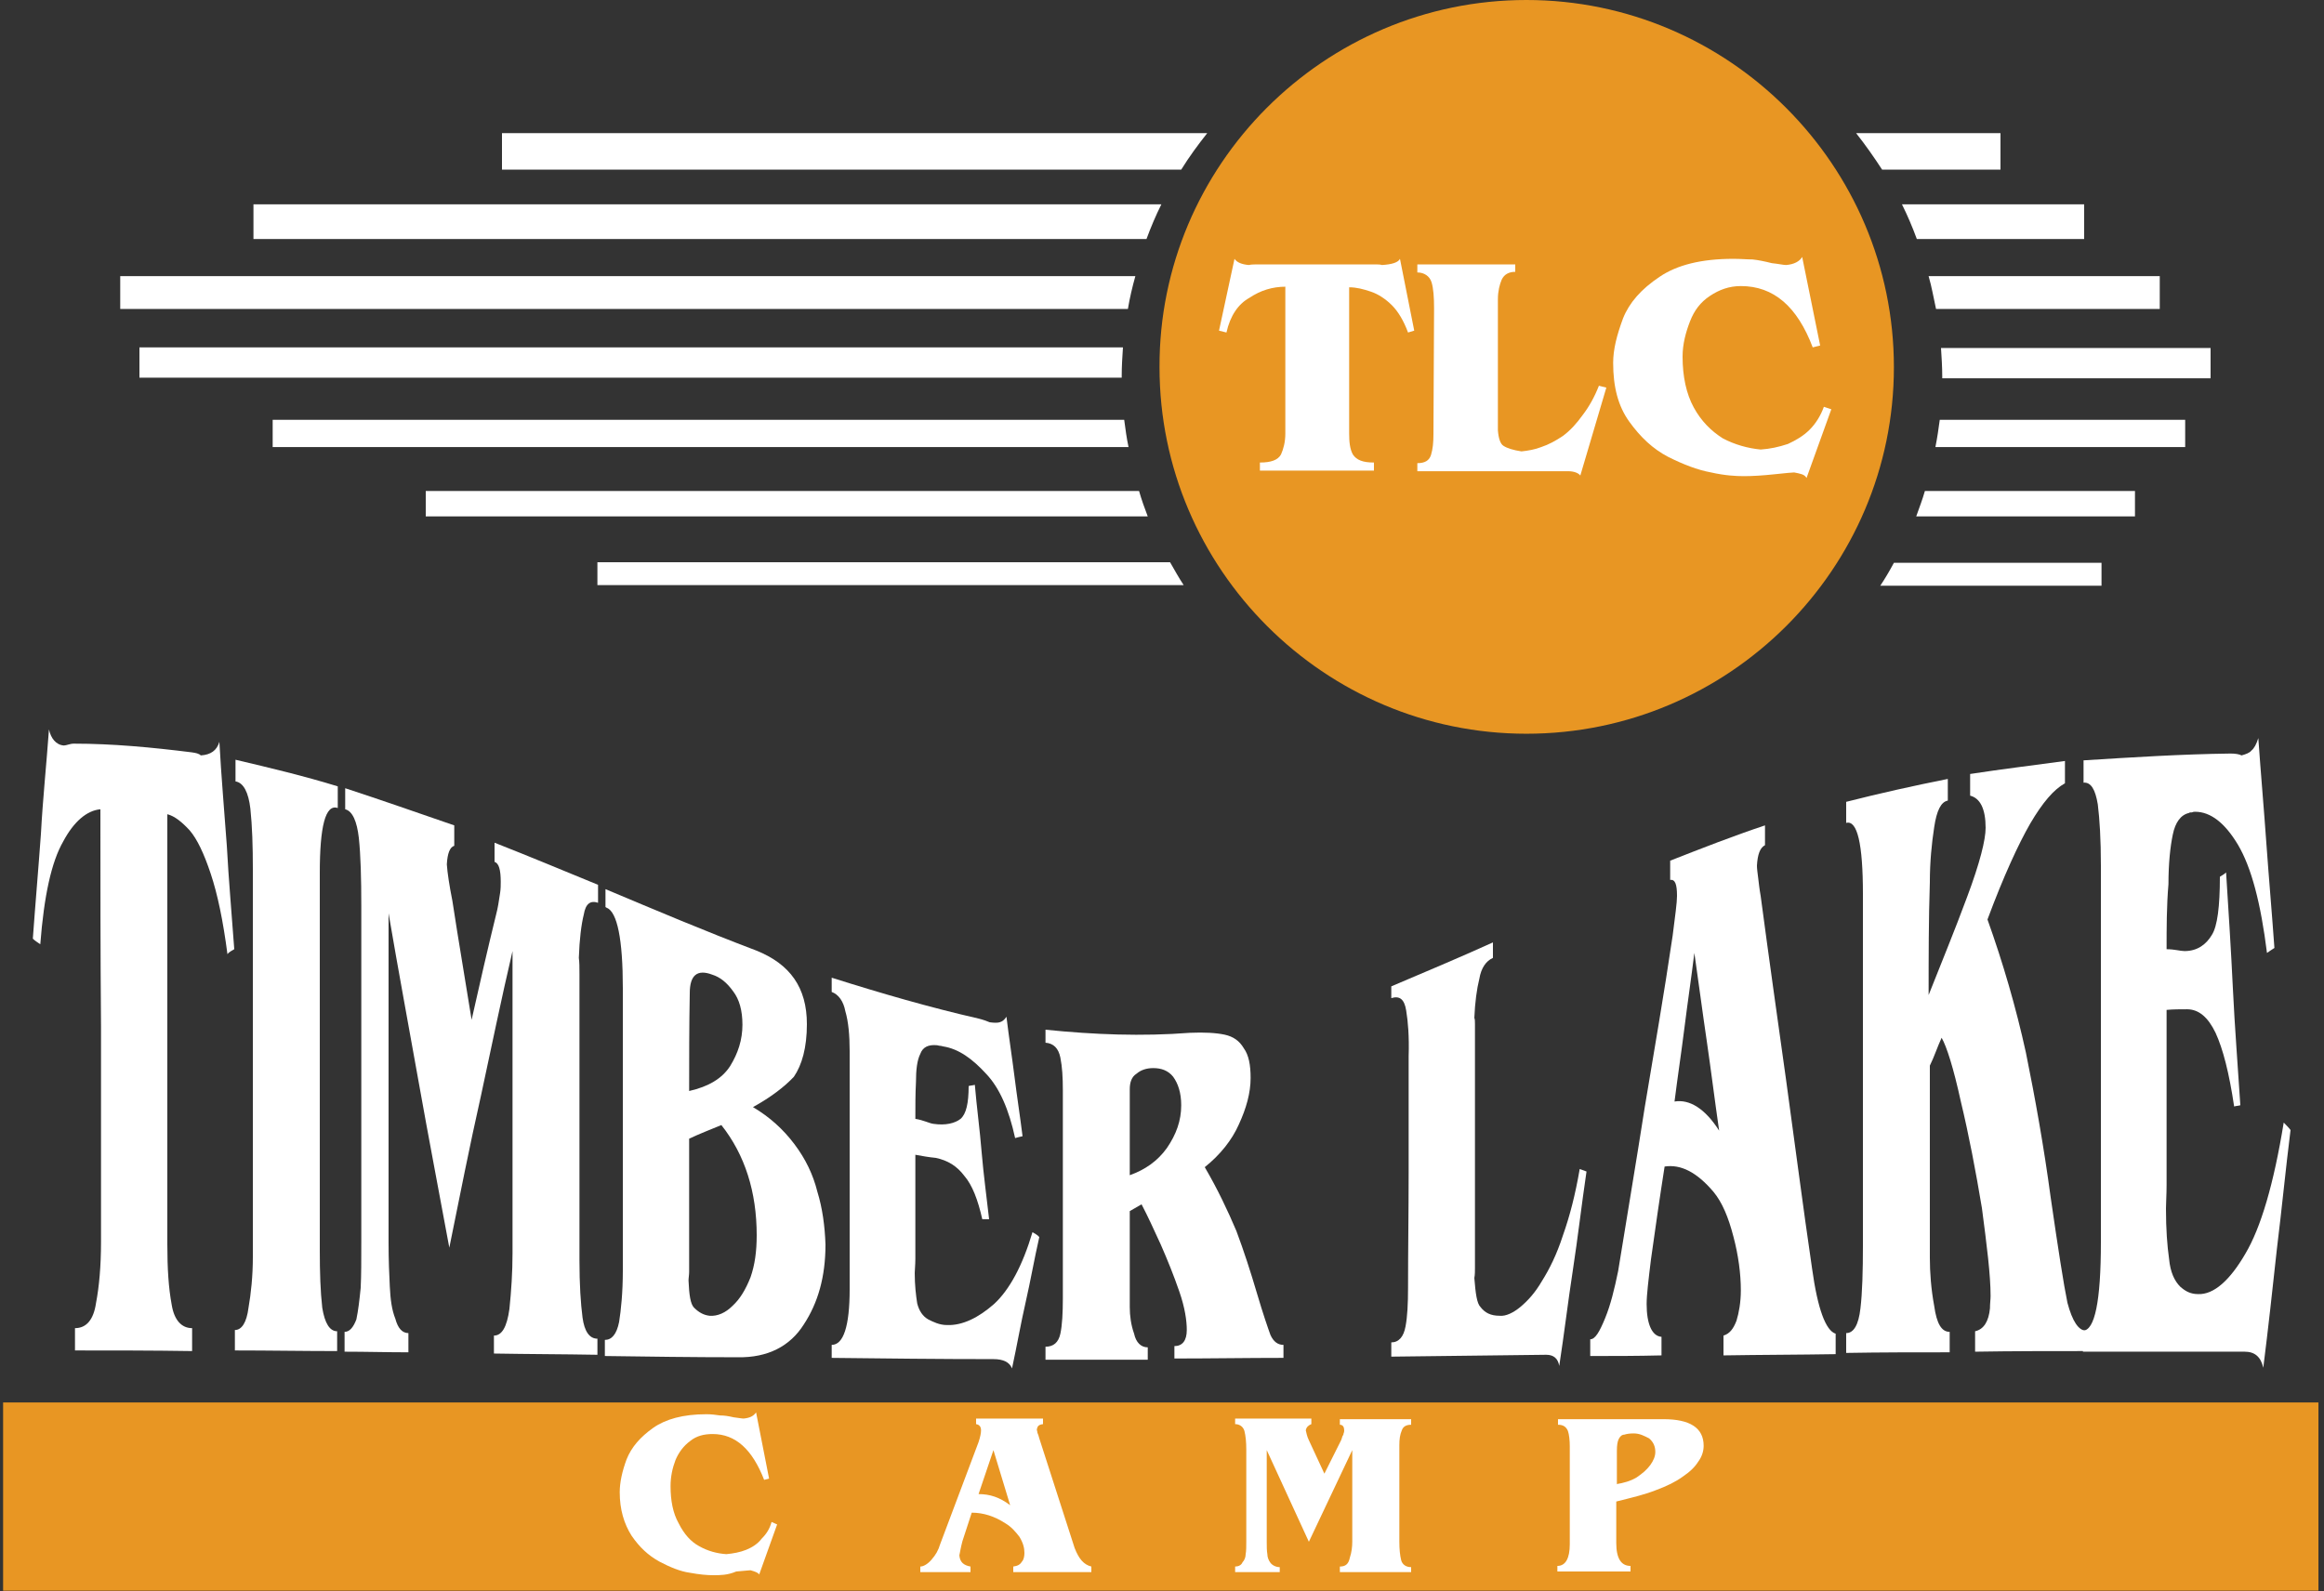
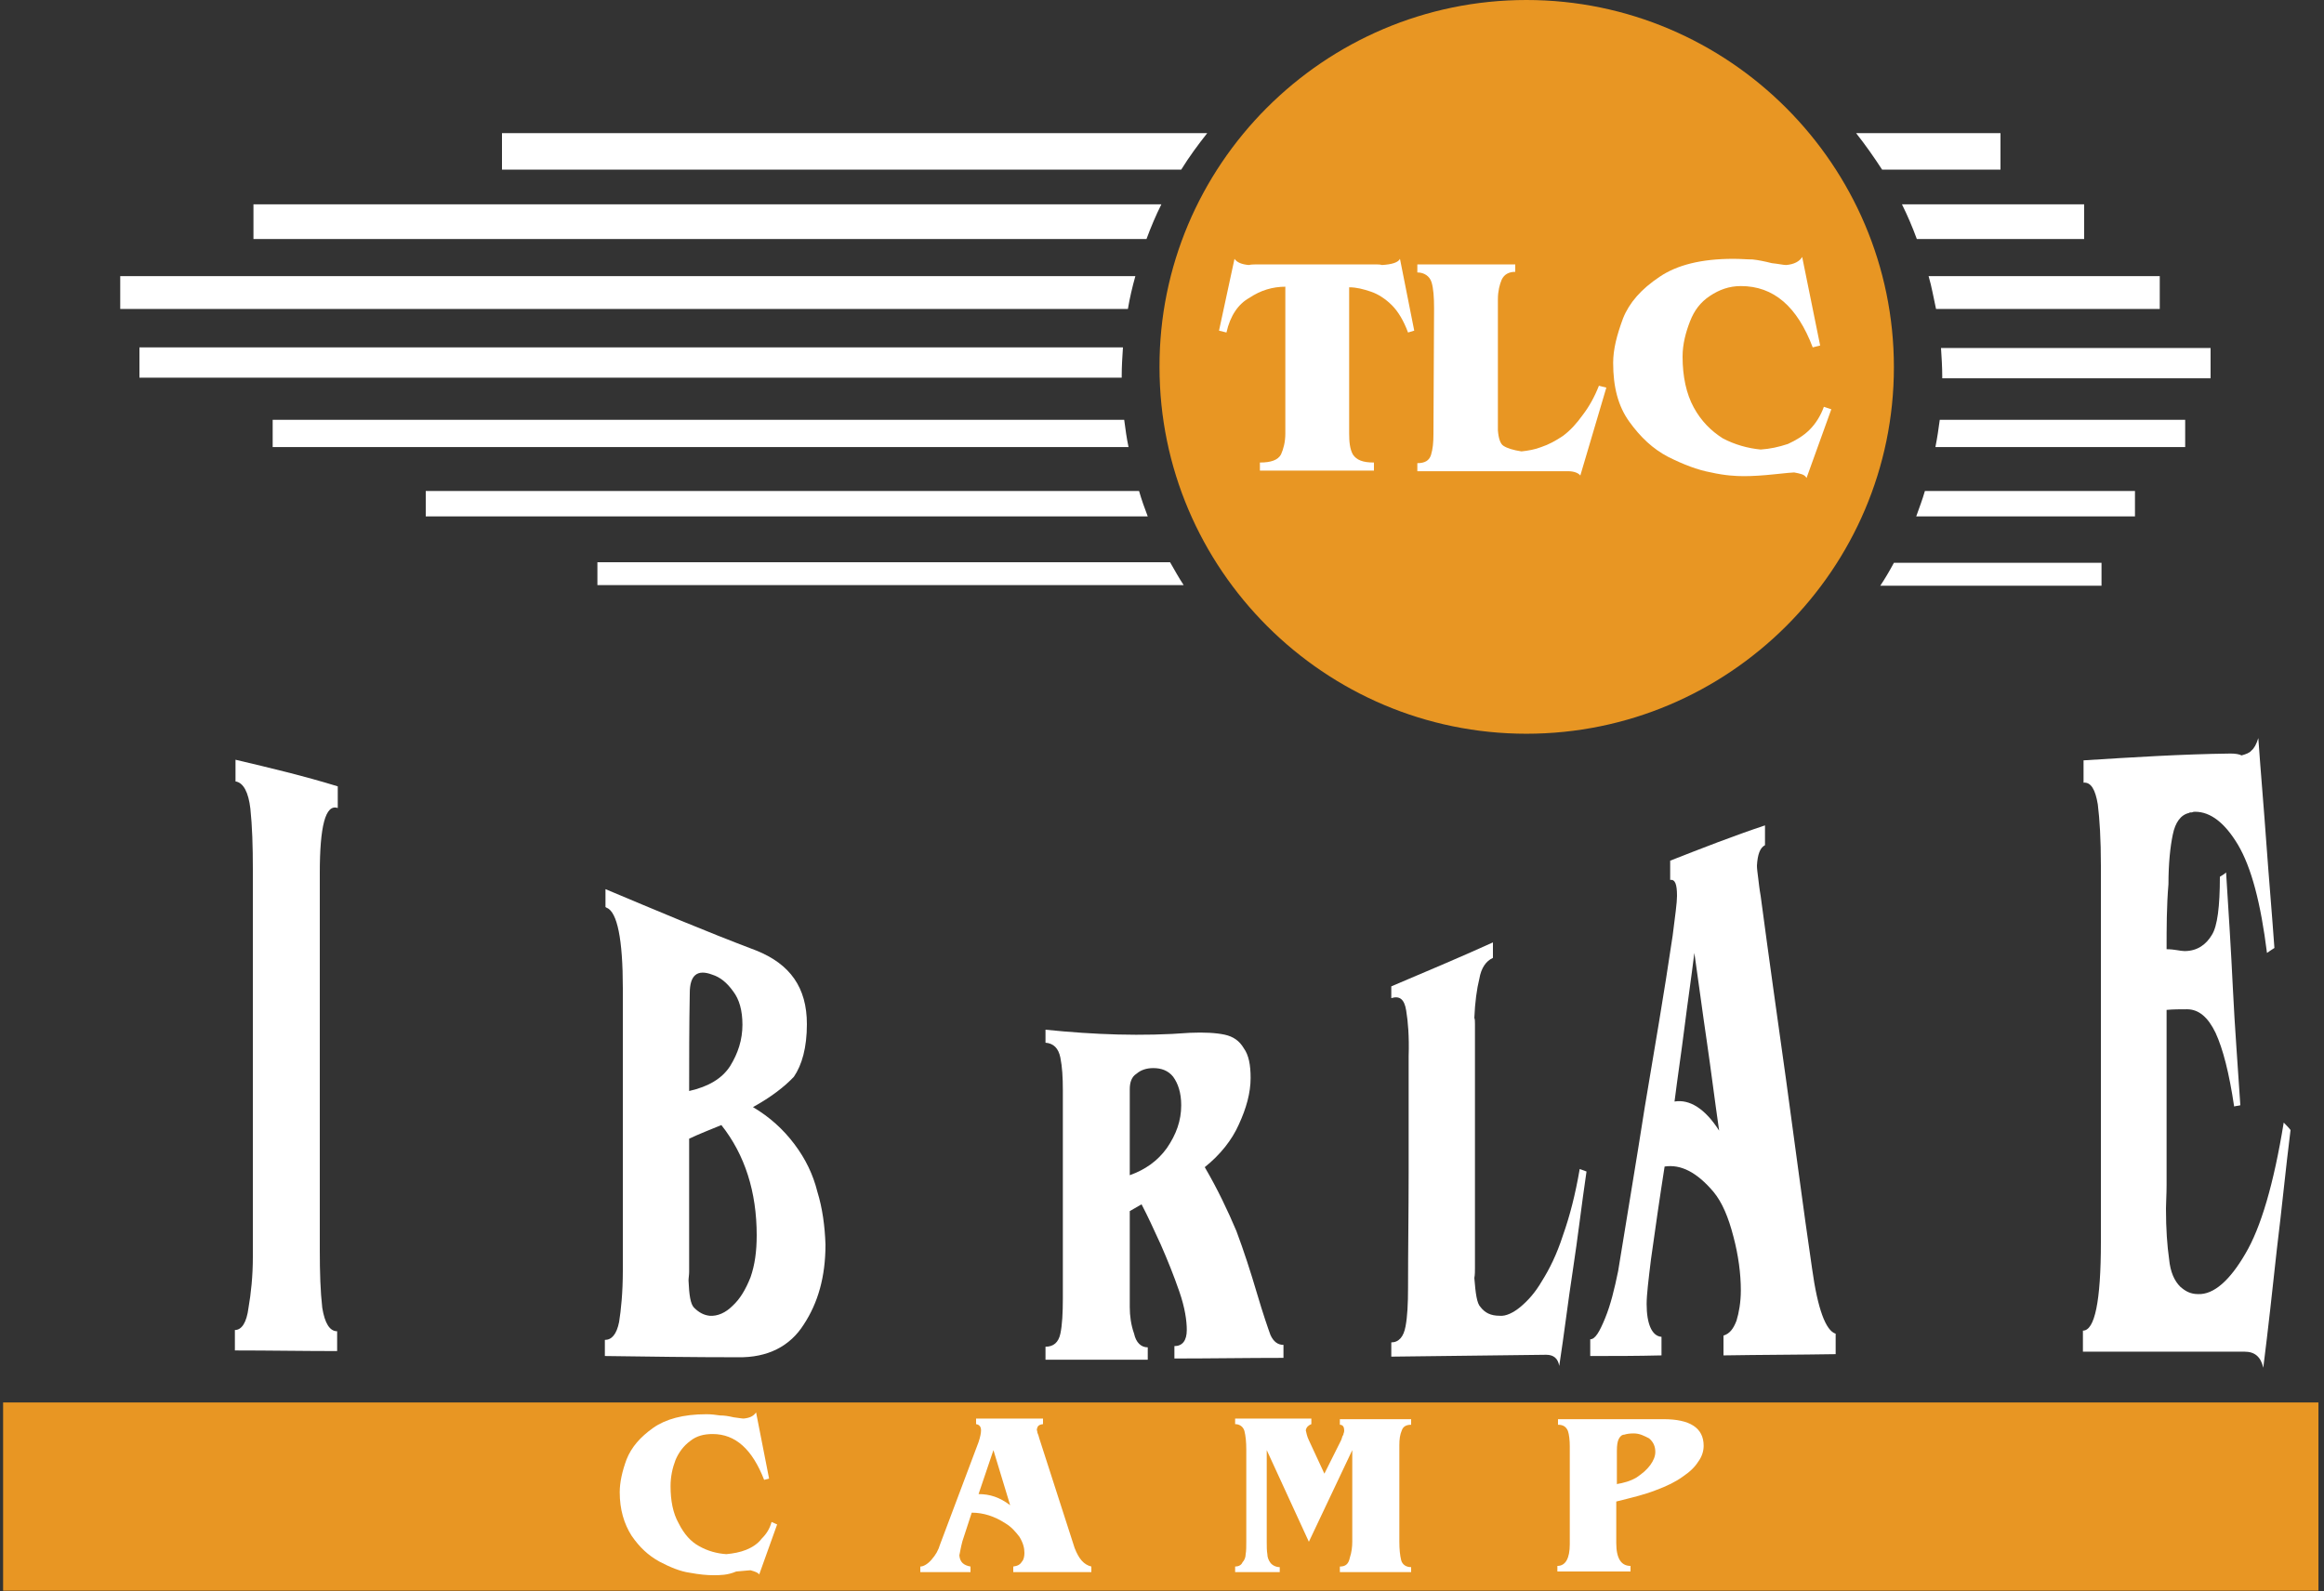
<svg xmlns="http://www.w3.org/2000/svg" xmlns:ns1="http://www.bohemiancoding.com/sketch/ns" width="146px" height="100px" viewBox="0 0 146 100" version="1.1">
  <rect x="0" y="0" width="146" height="100" fill="#333333" stroke="none" />
  <title>Logo1</title>
  <desc>Created with Sketch.</desc>
  <defs />
  <g id="Page-1" stroke="none" stroke-width="1" fill="none" fill-rule="evenodd" ns1:type="MSPage">
    <g id="Logo1" ns1:type="MSLayerGroup">
      <g id="Group" ns1:type="MSShapeGroup">
        <g transform="translate(7.397, 8.171)" id="Shape" fill="#FFFFFF">
          <path d="M114.62,15.603 L131.478,15.603 L131.478,13.696 L114.542,13.696 C114.581,14.28 114.62,14.903 114.62,15.486 C114.62,15.486 114.62,15.525 114.62,15.603 L114.62,15.603 Z" />
          <path d="M63.15,13.658 L1.363,13.658 L1.363,15.564 L63.072,15.564 L63.072,15.447 C63.072,14.864 63.111,14.241 63.15,13.658 L63.15,13.658 Z" />
          <path d="M9.733,18.21 L9.733,19.922 L63.5,19.922 C63.383,19.377 63.306,18.794 63.228,18.21 L9.733,18.21 L9.733,18.21 Z" />
          <path d="M129.882,19.922 L129.882,18.21 L114.464,18.21 C114.386,18.794 114.308,19.339 114.191,19.922 L129.882,19.922 L129.882,19.922 Z" />
          <path d="M19.35,22.685 L19.35,24.28 L64.707,24.28 C64.513,23.774 64.318,23.23 64.162,22.685 L19.35,22.685 L19.35,22.685 Z" />
          <path d="M126.728,24.28 L126.728,22.685 L113.53,22.685 C113.374,23.23 113.179,23.735 112.985,24.28 L126.728,24.28 L126.728,24.28 Z" />
          <path d="M124.626,28.638 L124.626,27.198 L111.583,27.198 C111.31,27.704 111.038,28.171 110.726,28.638 L124.626,28.638 L124.626,28.638 Z" />
          <path d="M30.134,27.16 L30.134,28.599 L66.965,28.599 C66.654,28.132 66.381,27.626 66.109,27.16 L30.134,27.16 L30.134,27.16 Z" />
          <path d="M0.156,9.183 L0.156,11.245 L63.461,11.245 C63.578,10.545 63.734,9.883 63.929,9.183 L0.156,9.183 L0.156,9.183 Z" />
          <path d="M128.285,11.245 L128.285,9.183 L113.763,9.183 C113.958,9.844 114.075,10.545 114.23,11.245 L128.285,11.245 L128.285,11.245 Z" />
          <path d="M8.526,4.669 L8.526,6.848 L64.629,6.848 C64.902,6.109 65.213,5.37 65.564,4.669 L8.526,4.669 L8.526,4.669 Z" />
          <path d="M123.535,6.848 L123.535,4.669 L112.089,4.669 C112.439,5.37 112.751,6.109 113.023,6.848 L123.535,6.848 L123.535,6.848 Z" />
          <path d="M118.279,2.49 L118.279,0.195 L109.208,0.195 C109.792,0.934 110.337,1.712 110.843,2.49 L118.279,2.49 L118.279,2.49 Z" />
          <path d="M24.139,0.195 L24.139,2.49 L66.81,2.49 C67.316,1.673 67.861,0.934 68.445,0.195 L24.139,0.195 L24.139,0.195 Z" />
        </g>
        <path d="M95.893,0 C108.624,0 118.98,10.389 118.98,23.074 C118.98,35.759 108.624,46.109 95.893,46.109 C83.201,46.109 72.844,35.759 72.844,23.074 C72.805,10.389 83.162,0 95.893,0 L95.893,0 L95.893,0 L95.893,0 Z" id="Shape" fill="#E89623" />
        <path d="M0.195,88.132 L145.65,88.132 L145.65,99.961 L0.195,99.961 L0.195,88.132 L0.195,88.132 Z" id="Shape" fill="#E89623" />
        <path d="M44.812,98.988 C44.423,98.988 43.956,98.949 43.333,98.833 C42.749,98.755 42.087,98.482 41.425,98.132 C40.724,97.743 40.179,97.237 39.673,96.498 C39.206,95.759 38.933,94.864 38.933,93.774 C38.933,93.152 39.089,92.451 39.362,91.712 C39.673,90.934 40.218,90.311 41.036,89.728 C41.814,89.183 42.905,88.872 44.384,88.872 C44.695,88.872 44.968,88.911 45.241,88.949 C45.513,88.949 45.747,88.988 46.097,89.066 C46.409,89.105 46.603,89.144 46.72,89.144 C47.109,89.105 47.343,88.988 47.499,88.755 L47.499,88.755 L48.316,92.918 L48.005,92.996 L48.005,92.996 C47.265,91.089 46.214,90.117 44.773,90.117 C44.228,90.117 43.761,90.233 43.372,90.545 C42.943,90.856 42.632,91.284 42.437,91.751 C42.243,92.257 42.126,92.802 42.126,93.385 C42.126,94.319 42.282,95.097 42.632,95.72 C42.982,96.42 43.411,96.887 43.917,97.16 C44.462,97.471 45.046,97.626 45.63,97.665 C46.058,97.626 46.486,97.549 46.876,97.393 C47.265,97.237 47.615,97.004 47.849,96.693 C48.161,96.381 48.355,96.07 48.472,95.642 L48.472,95.642 L48.822,95.798 L47.693,98.949 L47.693,98.949 C47.654,98.833 47.421,98.755 47.148,98.677 C47.07,98.677 46.759,98.716 46.253,98.755 C45.708,98.988 45.241,98.988 44.812,98.988 L44.812,98.988 L44.812,98.988 L44.812,98.988 Z" id="Shape" fill="#FFFFFF" />
        <path d="M61.476,93.891 C62.177,93.891 62.799,94.086 63.461,94.591 L63.461,94.591 L62.41,91.128 L61.476,93.891 L61.476,93.891 L61.476,93.891 L61.476,93.891 L61.476,93.891 Z M61.047,95.058 L60.463,96.848 L60.463,96.848 C60.347,97.276 60.308,97.588 60.269,97.743 C60.308,98.171 60.541,98.366 60.97,98.444 L60.97,98.444 L60.97,98.794 L57.816,98.794 L57.816,98.444 L57.816,98.444 C58.011,98.444 58.283,98.288 58.517,98.016 C58.789,97.704 58.945,97.432 59.062,97.043 L59.062,97.043 L61.476,90.623 L61.476,90.623 C61.593,90.272 61.631,90.039 61.631,89.883 C61.631,89.689 61.554,89.533 61.32,89.494 L61.32,89.494 L61.32,89.144 L65.525,89.144 L65.525,89.494 L65.525,89.494 C65.252,89.533 65.174,89.611 65.135,89.844 C65.135,89.883 65.174,89.961 65.174,90.039 C65.213,90.117 65.252,90.233 65.291,90.389 L65.291,90.389 L67.51,97.276 L67.51,97.276 C67.783,97.977 68.094,98.327 68.562,98.444 L68.562,98.444 L68.562,98.794 L63.656,98.794 L63.656,98.444 L63.656,98.444 C63.929,98.405 64.084,98.327 64.201,98.132 C64.318,98.016 64.357,97.782 64.357,97.588 C64.357,97.276 64.279,96.965 64.045,96.576 C63.773,96.226 63.539,95.953 63.15,95.72 C62.488,95.292 61.787,95.058 61.047,95.058 L61.047,95.058 L61.047,95.058 L61.047,95.058 Z" id="Shape" fill="#FFFFFF" />
        <path d="M83.201,92.607 L84.252,90.506 L84.252,90.506 C84.291,90.428 84.291,90.389 84.33,90.272 C84.369,90.195 84.407,90.156 84.407,90.078 C84.446,90 84.446,89.922 84.446,89.883 C84.446,89.689 84.369,89.533 84.174,89.533 L84.174,89.533 L84.174,89.183 L88.651,89.183 L88.651,89.533 L88.651,89.533 C88.34,89.533 88.145,89.65 88.067,89.883 C87.95,90.156 87.911,90.428 87.911,90.817 L87.911,91.128 L87.911,91.128 L87.911,96.887 L87.911,96.887 C87.911,97.354 87.95,97.743 88.028,98.054 C88.106,98.327 88.34,98.482 88.651,98.482 L88.651,98.482 L88.651,98.794 L84.174,98.794 L84.174,98.444 L84.174,98.444 C84.524,98.444 84.719,98.288 84.797,97.899 C84.914,97.549 84.953,97.198 84.953,96.887 L84.953,96.887 L84.953,91.128 L82.227,96.887 L79.58,91.128 L79.58,96.887 L79.58,96.887 C79.58,97.198 79.58,97.432 79.619,97.665 C79.619,97.86 79.697,98.054 79.813,98.21 C79.93,98.366 80.164,98.482 80.397,98.482 L80.397,98.482 L80.397,98.794 L77.594,98.794 L77.594,98.444 L77.594,98.444 C77.789,98.444 77.983,98.366 78.061,98.171 C78.178,98.054 78.256,97.86 78.256,97.665 C78.295,97.471 78.295,97.16 78.295,96.848 L78.295,96.848 L78.295,91.089 L78.295,91.089 C78.295,90.623 78.256,90.233 78.178,89.922 C78.1,89.65 77.867,89.494 77.594,89.494 L77.594,89.494 L77.594,89.144 L82.383,89.144 L82.383,89.494 L82.383,89.494 C82.188,89.572 82.071,89.689 82.033,89.883 C82.071,90.039 82.11,90.272 82.227,90.506 L82.227,90.506 L83.201,92.607 L83.201,92.607 L83.201,92.607 Z" id="Shape" fill="#FFFFFF" />
        <path d="M101.538,93.268 C102.005,93.191 102.434,93.074 102.823,92.84 C103.212,92.568 103.446,92.374 103.679,92.062 C103.874,91.79 103.991,91.518 103.991,91.245 C103.991,90.895 103.874,90.623 103.602,90.389 C103.29,90.233 103.018,90.078 102.628,90.078 C102.356,90.078 102.161,90.117 102.044,90.156 C101.889,90.156 101.772,90.272 101.694,90.428 C101.616,90.584 101.577,90.817 101.577,91.167 L101.577,91.167 L101.577,93.268 L101.538,93.268 L101.538,93.268 L101.538,93.268 L101.538,93.268 Z M101.538,94.358 L101.538,96.965 L101.538,96.965 C101.538,97.938 101.85,98.405 102.434,98.405 L102.434,98.405 L102.434,98.755 L97.839,98.755 L97.839,98.405 L97.839,98.405 C98.346,98.405 98.618,97.938 98.618,97.043 L98.618,97.043 L98.618,91.089 L98.618,90.895 L98.618,90.895 C98.618,90.506 98.579,90.156 98.501,89.922 C98.385,89.65 98.19,89.533 97.878,89.533 L97.878,89.533 L97.878,89.183 L104.497,89.183 L104.497,89.183 C106.171,89.183 107.028,89.728 107.028,90.856 C107.028,91.206 106.911,91.556 106.677,91.868 C106.483,92.179 106.171,92.49 105.704,92.802 C105.276,93.113 104.731,93.385 103.991,93.658 C103.29,93.93 102.473,94.125 101.538,94.358 L101.538,94.358 L101.538,94.358 L101.538,94.358 Z" id="Shape" fill="#FFFFFF" />
-         <path d="M6.307,50.856 C5.451,50.934 4.633,51.634 3.971,52.879 C3.231,54.163 2.764,56.304 2.531,59.339 C2.375,59.222 2.219,59.144 2.063,58.988 C2.219,56.809 2.414,54.591 2.57,52.412 C2.686,50.233 2.92,48.016 3.076,45.837 C3.193,46.381 3.504,46.809 4.01,46.848 C4.166,46.848 4.399,46.732 4.633,46.732 C7.086,46.732 9.539,46.965 12.03,47.276 C12.303,47.315 12.498,47.354 12.614,47.471 C13.237,47.432 13.627,47.16 13.782,46.615 C13.899,48.794 14.094,50.973 14.25,53.152 C14.366,55.331 14.561,57.471 14.717,59.65 C14.6,59.728 14.405,59.805 14.289,59.961 C14.016,57.86 13.666,56.187 13.237,54.903 C12.809,53.619 12.381,52.724 11.914,52.179 C11.446,51.673 10.979,51.284 10.512,51.167 L10.512,64.669 L10.512,78.171 C10.512,79.728 10.59,80.934 10.785,81.984 C10.94,82.957 11.407,83.463 12.069,83.463 L12.069,84.903 C9.617,84.864 7.164,84.864 4.711,84.864 L4.711,83.463 C5.412,83.463 5.879,82.957 6.035,81.868 C6.229,80.856 6.346,79.572 6.346,78.054 L6.346,64.475 C6.307,59.961 6.307,55.409 6.307,50.856 L6.307,50.856 L6.307,50.856 L6.307,50.856 Z" id="Shape" fill="#FFFFFF" />
        <path d="M14.795,47.743 C16.936,48.249 19.077,48.755 21.219,49.416 L21.219,50.778 C20.44,50.506 20.09,51.946 20.09,54.864 L20.09,66.693 L20.09,78.56 C20.09,79.961 20.129,81.167 20.245,82.179 C20.401,83.152 20.713,83.658 21.18,83.658 L21.18,84.903 C19.038,84.903 16.897,84.864 14.756,84.864 L14.756,83.58 C15.184,83.58 15.495,83.113 15.612,82.179 C15.768,81.284 15.885,80.195 15.885,78.988 L15.885,66.809 L15.885,54.63 C15.885,53.191 15.846,51.907 15.729,50.817 C15.612,49.805 15.301,49.183 14.795,49.105 C14.795,48.677 14.795,48.21 14.795,47.743 L14.795,47.743 L14.795,47.743 L14.795,47.743 Z" id="Shape" fill="#FFFFFF" />
-         <path d="M29.628,64.086 C30.134,61.829 30.641,59.611 31.186,57.393 C31.225,57.276 31.263,57.043 31.302,56.848 C31.341,56.576 31.38,56.381 31.419,56.109 C31.458,55.837 31.458,55.642 31.458,55.409 C31.458,54.669 31.341,54.241 31.069,54.163 L31.069,52.957 C33.249,53.813 35.39,54.708 37.571,55.603 L37.571,56.732 C37.103,56.576 36.792,56.77 36.675,57.471 C36.519,58.093 36.403,59.027 36.364,60.195 C36.403,60.467 36.403,60.778 36.403,61.206 L36.403,70.195 L36.403,79.183 C36.403,80.739 36.481,81.907 36.597,82.802 C36.714,83.658 37.026,84.125 37.532,84.125 L37.532,85.136 C35.351,85.097 33.21,85.097 31.03,85.058 L31.03,83.93 C31.536,83.93 31.847,83.385 32.003,82.257 C32.12,81.128 32.198,79.961 32.198,78.755 L32.198,69.261 L32.198,59.767 C31.497,62.763 30.874,65.798 30.212,68.872 C29.511,71.984 28.889,75.136 28.227,78.405 C27.604,75.019 26.942,71.595 26.319,68.093 C25.696,64.591 25.034,61.051 24.411,57.393 L24.411,67.743 L24.411,78.093 C24.411,79.144 24.45,80.117 24.489,80.856 C24.528,81.634 24.606,82.296 24.839,82.879 C24.995,83.463 25.268,83.774 25.657,83.774 L25.657,84.981 C24.333,84.981 22.971,84.942 21.647,84.942 L21.647,83.696 C21.958,83.696 22.192,83.424 22.387,82.918 C22.503,82.374 22.581,81.712 22.659,80.934 C22.698,80.156 22.698,79.183 22.698,77.938 L22.698,67.432 L22.698,56.965 C22.698,55.175 22.659,53.735 22.542,52.646 C22.426,51.634 22.153,50.973 21.686,50.856 L21.686,49.533 C23.944,50.272 26.28,51.089 28.538,51.868 L28.538,53.152 C28.266,53.23 28.11,53.619 28.071,54.319 C28.11,54.864 28.227,55.642 28.421,56.615 C28.811,59.183 29.239,61.634 29.628,64.086 L29.628,64.086 L29.628,64.086 L29.628,64.086 Z" id="Shape" fill="#FFFFFF" />
        <path d="M43.294,68.56 C44.501,68.288 45.357,67.782 45.863,67.004 C46.37,66.187 46.642,65.331 46.642,64.397 C46.642,63.502 46.447,62.802 46.058,62.296 C45.669,61.751 45.241,61.401 44.734,61.245 C43.8,60.895 43.333,61.284 43.333,62.412 C43.294,64.475 43.294,66.537 43.294,68.56 L43.294,68.56 L43.294,68.56 L43.294,68.56 L43.294,68.56 L43.294,68.56 Z M43.294,71.556 L43.294,75.72 L43.294,79.922 C43.294,80.117 43.255,80.311 43.255,80.467 C43.294,81.362 43.372,81.946 43.605,82.179 C43.917,82.49 44.228,82.646 44.579,82.685 C45.085,82.724 45.591,82.49 46.019,82.062 C46.486,81.634 46.837,81.051 47.148,80.272 C47.421,79.494 47.538,78.638 47.538,77.626 C47.538,74.903 46.798,72.568 45.318,70.7 C44.657,70.973 43.956,71.245 43.294,71.556 L43.294,71.556 L43.294,71.556 L43.294,71.556 L43.294,71.556 L43.294,71.556 Z M47.304,69.572 C48.355,70.195 49.212,70.973 49.913,71.907 C50.613,72.84 51.081,73.813 51.353,74.903 C51.665,75.914 51.82,77.043 51.859,78.21 C51.859,80.233 51.392,81.868 50.497,83.23 C49.64,84.591 48.238,85.331 46.331,85.292 C43.566,85.292 40.763,85.253 37.999,85.214 L37.999,84.202 C38.427,84.202 38.739,83.852 38.894,83.074 C39.011,82.335 39.128,81.245 39.128,79.844 L39.128,70.973 L39.128,62.101 C39.128,59.027 38.778,57.315 38.116,57.043 C38.077,57.043 38.077,57.004 38.038,57.004 L38.038,55.875 C41.191,57.198 44.306,58.521 47.499,59.728 C49.64,60.584 50.691,62.062 50.691,64.358 C50.691,65.837 50.38,66.926 49.874,67.665 C49.29,68.288 48.433,68.949 47.304,69.572 L47.304,69.572 L47.304,69.572 L47.304,69.572 Z" id="Shape" fill="#FFFFFF" />
-         <path d="M57.505,70.311 C58.011,70.389 58.361,70.584 58.634,70.623 C59.412,70.739 59.996,70.584 60.347,70.311 C60.697,70 60.853,69.339 60.853,68.249 C60.97,68.21 61.125,68.21 61.242,68.171 C61.359,69.572 61.554,70.973 61.67,72.412 C61.787,73.813 61.982,75.214 62.138,76.615 L61.709,76.615 C61.437,75.409 61.086,74.475 60.58,73.891 C60.113,73.268 59.529,72.918 58.789,72.763 C58.361,72.724 57.933,72.646 57.505,72.568 L57.505,75.875 L57.505,79.105 C57.505,79.494 57.466,79.805 57.466,80 C57.466,80.778 57.543,81.401 57.621,81.907 C57.738,82.374 57.972,82.724 58.322,82.918 C58.634,83.074 59.023,83.268 59.49,83.268 C60.463,83.307 61.476,82.802 62.449,81.946 C63.422,81.051 64.24,79.533 64.863,77.432 C64.98,77.51 65.174,77.588 65.291,77.743 C64.98,79.105 64.746,80.467 64.435,81.829 C64.123,83.191 63.89,84.553 63.578,85.992 C63.422,85.603 63.033,85.409 62.41,85.409 C59.023,85.409 55.597,85.37 52.249,85.331 L52.249,84.514 C52.988,84.514 53.378,83.346 53.378,81.012 L53.378,73.541 L53.378,66.07 C53.378,65.058 53.3,64.202 53.105,63.541 C52.988,62.918 52.677,62.49 52.249,62.335 L52.249,61.44 C55.324,62.412 58.4,63.307 61.476,64.008 C61.787,64.086 61.982,64.163 62.177,64.241 C62.449,64.28 62.683,64.28 62.799,64.241 C62.955,64.202 63.111,64.086 63.228,63.891 C63.383,65.175 63.578,66.42 63.734,67.665 C63.89,68.911 64.084,70.156 64.24,71.401 C64.084,71.44 63.89,71.479 63.773,71.518 C63.383,69.728 62.799,68.366 61.943,67.471 C61.086,66.537 60.23,65.914 59.257,65.759 C59.218,65.759 59.14,65.72 59.062,65.72 C58.984,65.72 58.906,65.681 58.828,65.681 C58.322,65.642 57.972,65.798 57.816,66.226 C57.621,66.615 57.543,67.198 57.543,68.016 C57.505,68.716 57.505,69.494 57.505,70.311 L57.505,70.311 L57.505,70.311 L57.505,70.311 Z" id="Shape" fill="#FFFFFF" />
        <path d="M70.975,73.852 C71.949,73.502 72.727,72.957 73.311,72.14 C73.895,71.284 74.207,70.428 74.207,69.455 C74.207,68.677 74.012,68.093 73.701,67.665 C73.389,67.276 72.961,67.121 72.455,67.121 C72.027,67.121 71.676,67.237 71.404,67.471 C71.092,67.665 70.975,68.016 70.975,68.444 L70.975,71.128 L70.975,73.852 L70.975,73.852 L70.975,73.852 L70.975,73.852 L70.975,73.852 L70.975,73.852 Z M70.975,76.109 L70.975,79.105 L70.975,82.14 C70.975,82.685 71.053,83.268 71.248,83.813 C71.365,84.358 71.676,84.669 72.105,84.669 L72.105,85.447 L65.681,85.447 L65.681,84.63 C66.187,84.63 66.498,84.358 66.615,83.813 C66.732,83.268 66.771,82.49 66.771,81.595 L66.771,75.058 L66.771,68.521 C66.771,67.704 66.732,67.043 66.615,66.459 C66.498,65.875 66.187,65.564 65.681,65.525 L65.681,64.708 C68.717,65.019 71.754,65.136 74.752,64.903 C75.647,64.864 76.387,64.903 76.932,65.019 C77.477,65.136 77.867,65.409 78.139,65.875 C78.451,66.304 78.567,66.926 78.567,67.743 C78.567,68.677 78.295,69.65 77.828,70.661 C77.399,71.634 76.66,72.568 75.686,73.346 C76.504,74.747 77.127,76.07 77.672,77.354 C78.139,78.599 78.567,79.922 78.957,81.245 C79.346,82.568 79.658,83.463 79.813,83.891 C80.008,84.319 80.281,84.514 80.631,84.514 L80.631,85.331 C78.373,85.331 76.037,85.37 73.779,85.37 L73.779,84.591 C74.285,84.591 74.557,84.241 74.557,83.58 C74.557,82.996 74.441,82.179 74.09,81.167 C73.74,80.156 73.35,79.183 72.922,78.21 C72.494,77.276 72.105,76.42 71.715,75.681 C71.443,75.837 71.248,75.953 70.975,76.109 L70.975,76.109 L70.975,76.109 L70.975,76.109 Z" id="Shape" fill="#FFFFFF" />
        <path d="M87.405,61.984 C89.508,61.089 91.649,60.195 93.79,59.222 L93.79,60.195 C93.362,60.389 93.051,60.817 92.934,61.518 C92.778,62.14 92.661,62.996 92.622,63.969 C92.661,64.047 92.661,64.202 92.661,64.358 L92.661,72.023 L92.661,79.689 C92.661,79.883 92.661,80.117 92.622,80.311 C92.7,81.284 92.778,81.907 93.012,82.14 C93.284,82.49 93.635,82.685 94.219,82.685 C94.608,82.724 95.075,82.49 95.503,82.14 C95.971,81.751 96.438,81.245 96.866,80.506 C97.333,79.767 97.801,78.833 98.19,77.626 C98.618,76.42 98.969,75.058 99.241,73.463 C99.358,73.502 99.553,73.58 99.669,73.619 C99.358,75.72 99.124,77.782 98.813,79.805 C98.501,81.829 98.268,83.813 97.956,85.837 C97.878,85.37 97.606,85.136 97.139,85.136 C93.907,85.175 90.637,85.214 87.405,85.253 L87.405,84.358 C87.873,84.358 88.184,84.008 88.301,83.346 C88.418,82.724 88.457,81.907 88.457,80.934 C88.457,78.521 88.495,76.109 88.495,73.658 L88.495,66.381 C88.534,65.136 88.457,64.202 88.34,63.502 C88.223,62.763 87.911,62.568 87.405,62.724 C87.405,62.529 87.405,62.296 87.405,61.984 L87.405,61.984 L87.405,61.984 L87.405,61.984 Z" id="Shape" fill="#FFFFFF" />
        <path d="M105.198,69.222 C106.132,69.066 107.106,69.65 108.001,71.051 C107.729,69.183 107.495,67.276 107.222,65.409 C106.95,63.58 106.716,61.751 106.444,59.883 C106.249,61.479 106.015,63.035 105.821,64.591 C105.626,66.148 105.393,67.665 105.198,69.222 L105.198,69.222 L105.198,69.222 L105.198,69.222 L105.198,69.222 L105.198,69.222 Z M104.575,73.307 C104.263,75.292 103.991,77.198 103.718,79.144 C103.563,80.428 103.446,81.362 103.446,81.946 C103.446,83.23 103.796,83.969 104.38,84.008 L104.38,85.175 C102.823,85.214 101.382,85.214 99.903,85.214 L99.903,84.163 C100.214,84.163 100.487,83.696 100.837,82.84 C101.188,81.984 101.421,81.012 101.655,79.883 C102.2,76.498 102.784,73.074 103.329,69.572 C103.913,66.07 104.536,62.49 105.081,58.794 C105.237,57.549 105.354,56.732 105.354,56.304 C105.354,55.564 105.237,55.253 104.925,55.292 L104.925,54.086 C106.911,53.307 108.897,52.529 110.882,51.868 L110.882,53.113 C110.571,53.268 110.415,53.696 110.376,54.397 C110.376,54.591 110.415,54.864 110.454,55.175 C110.493,55.486 110.532,55.875 110.61,56.304 C111.116,60.117 111.661,63.969 112.206,67.86 C112.751,71.79 113.257,75.759 113.841,79.728 C114.191,82.257 114.698,83.619 115.321,83.813 L115.321,85.097 C112.985,85.136 110.61,85.136 108.274,85.175 L108.274,83.93 C108.663,83.813 108.897,83.502 109.091,82.996 C109.247,82.49 109.364,81.829 109.364,81.089 C109.364,80.039 109.208,78.872 108.897,77.704 C108.585,76.498 108.196,75.564 107.651,74.903 C106.599,73.658 105.587,73.152 104.575,73.307 L104.575,73.307 L104.575,73.307 L104.575,73.307 Z" id="Shape" fill="#FFFFFF" />
-         <path d="M121.161,62.529 C121.978,60.467 122.796,58.482 123.574,56.381 C124.392,54.202 124.742,52.763 124.742,52.023 C124.742,50.817 124.392,50.156 123.769,50 L123.769,48.638 C125.794,48.327 127.74,48.093 129.726,47.821 L129.726,49.222 C129.025,49.611 128.324,50.428 127.546,51.751 C126.806,53.035 125.871,55.058 124.859,57.782 C125.833,60.506 126.65,63.307 127.273,66.148 C127.857,69.027 128.402,72.062 128.83,75.253 C129.298,78.482 129.648,80.739 129.882,81.868 C130.193,83.035 130.582,83.619 131.05,83.619 L131.05,84.903 C128.753,84.903 126.417,84.903 124.081,84.942 L124.081,83.658 C124.626,83.541 124.937,83.035 125.015,82.218 C125.015,81.907 125.054,81.673 125.054,81.44 C125.054,80.117 124.82,78.288 124.509,75.914 C124.119,73.58 123.691,71.323 123.185,69.222 C122.718,67.082 122.29,65.759 121.978,65.214 C121.706,65.798 121.511,66.42 121.238,66.965 L121.238,72.996 L121.238,79.027 C121.238,79.961 121.316,81.012 121.511,82.062 C121.667,83.191 121.978,83.696 122.484,83.696 L122.484,84.981 C120.304,84.981 118.163,84.981 115.982,85.019 L115.982,83.774 C116.45,83.774 116.761,83.268 116.878,82.218 C116.995,81.245 117.034,79.883 117.034,78.249 L117.034,67.743 L117.034,57.237 L117.034,56.187 C117.034,53.035 116.683,51.518 115.982,51.712 L115.982,50.389 C118.124,49.844 120.226,49.377 122.367,48.949 L122.367,50.311 C121.939,50.389 121.667,50.934 121.511,51.984 C121.355,52.996 121.238,54.163 121.238,55.447 C121.161,57.782 121.161,60.156 121.161,62.529 L121.161,62.529 L121.161,62.529 L121.161,62.529 Z" id="Shape" fill="#FFFFFF" />
        <path d="M136.111,59.65 C136.617,59.65 136.967,59.767 137.24,59.767 C138.058,59.767 138.603,59.339 138.953,58.755 C139.303,58.21 139.459,56.965 139.459,55.097 C139.576,55.019 139.732,54.942 139.849,54.825 C140.004,57.276 140.16,59.689 140.277,62.14 C140.394,64.591 140.588,67.004 140.744,69.455 C140.627,69.494 140.471,69.494 140.355,69.533 C140.043,67.432 139.654,65.914 139.187,64.903 C138.719,63.93 138.135,63.424 137.396,63.424 C136.967,63.424 136.539,63.424 136.111,63.463 L136.111,68.949 L136.111,74.475 C136.111,75.058 136.072,75.603 136.072,75.953 C136.072,77.237 136.15,78.288 136.267,79.105 C136.345,79.961 136.617,80.506 136.967,80.856 C137.279,81.128 137.59,81.323 138.097,81.323 C139.07,81.362 140.082,80.467 141.055,78.794 C142.029,77.16 142.846,74.397 143.469,70.545 C143.586,70.661 143.781,70.856 143.898,71.012 C143.586,73.502 143.353,75.953 143.041,78.482 C142.769,80.973 142.496,83.502 142.185,85.953 C142.029,85.253 141.639,84.942 141.017,84.942 L130.855,84.942 L130.855,83.619 C131.595,83.619 131.984,81.79 131.984,78.054 L131.984,66.265 L131.984,54.397 C131.984,52.763 131.906,51.479 131.789,50.545 C131.634,49.611 131.361,49.144 130.894,49.183 L130.894,47.782 C133.97,47.588 137.045,47.393 140.121,47.354 C140.433,47.354 140.666,47.393 140.822,47.471 C141.094,47.393 141.328,47.315 141.445,47.16 C141.601,47.043 141.756,46.77 141.873,46.381 C142.029,48.599 142.223,50.778 142.379,52.996 C142.535,55.175 142.73,57.393 142.885,59.572 C142.769,59.65 142.574,59.767 142.418,59.883 C142.029,56.77 141.445,54.514 140.588,53.074 C139.771,51.712 138.875,51.012 137.902,51.012 C137.863,51.012 137.785,51.012 137.707,51.051 C137.629,51.051 137.551,51.051 137.513,51.089 C137.006,51.206 136.656,51.673 136.5,52.451 C136.345,53.191 136.228,54.241 136.228,55.564 C136.111,56.926 136.111,58.327 136.111,59.65 L136.111,59.65 L136.111,59.65 L136.111,59.65 Z" id="Shape" fill="#FFFFFF" />
        <path d="M80.787,18.016 C79.93,18.016 79.19,18.249 78.49,18.716 C77.789,19.105 77.283,19.844 77.049,20.895 L77.049,20.895 L76.582,20.778 L77.555,16.265 L77.555,16.265 C77.711,16.498 78.022,16.615 78.451,16.654 C78.606,16.615 78.84,16.615 79.074,16.615 L79.074,16.615 L86.315,16.615 L86.315,16.615 C86.549,16.615 86.705,16.615 86.821,16.654 C87.444,16.615 87.834,16.498 87.95,16.265 L87.95,16.265 L88.846,20.778 L88.457,20.895 L88.457,20.895 C88.184,20.156 87.834,19.572 87.444,19.183 C87.055,18.794 86.588,18.482 86.121,18.327 C85.653,18.171 85.225,18.054 84.758,18.054 L84.758,18.054 L84.758,27.237 L84.758,27.237 C84.758,27.743 84.797,28.21 84.991,28.56 C85.225,28.911 85.614,29.066 86.315,29.066 L86.315,29.066 L86.315,29.572 L79.151,29.572 L79.151,29.066 L79.151,29.066 C79.852,29.066 80.281,28.911 80.475,28.56 C80.631,28.21 80.748,27.782 80.748,27.237 L80.748,27.237 L80.748,18.016 L80.787,18.016 L80.787,18.016 Z" id="Shape" fill="#FFFFFF" />
        <path d="M89.041,16.615 L95.192,16.615 L95.192,17.082 L95.192,17.082 C94.803,17.082 94.491,17.237 94.335,17.588 C94.219,17.86 94.102,18.288 94.102,18.794 L94.102,18.949 L94.102,18.949 L94.102,26.693 L94.102,26.693 L94.102,27.043 C94.141,27.549 94.258,27.899 94.452,28.016 C94.686,28.171 95.075,28.288 95.581,28.366 C95.971,28.327 96.438,28.249 96.827,28.093 C97.294,27.938 97.723,27.704 98.19,27.393 C98.657,27.043 99.046,26.615 99.436,26.07 C99.825,25.564 100.175,24.942 100.448,24.241 L100.448,24.241 L100.915,24.358 L99.28,29.883 L99.28,29.883 C99.163,29.728 98.891,29.611 98.501,29.611 L98.501,29.611 L89.041,29.611 L89.041,29.105 L89.041,29.105 C89.508,29.105 89.78,28.949 89.897,28.599 C90.014,28.21 90.053,27.821 90.053,27.276 L90.053,27.276 L90.092,19.377 L90.092,19.377 C90.092,18.677 90.053,18.132 89.936,17.743 C89.819,17.354 89.469,17.121 89.041,17.121 L89.041,17.121 L89.041,16.615 L89.041,16.615 L89.041,16.615 Z" id="Shape" fill="#FFFFFF" />
        <path d="M109.558,29.922 C109.052,29.922 108.351,29.883 107.495,29.689 C106.638,29.533 105.743,29.183 104.809,28.716 C103.835,28.21 103.057,27.471 102.356,26.498 C101.655,25.525 101.343,24.319 101.343,22.802 C101.343,21.946 101.577,21.051 101.966,20 C102.356,19.027 103.095,18.171 104.263,17.393 C105.354,16.654 106.872,16.265 108.897,16.265 C109.364,16.265 109.753,16.304 110.103,16.304 C110.454,16.342 110.843,16.42 111.31,16.537 C111.7,16.576 112.05,16.654 112.206,16.654 C112.712,16.615 113.062,16.42 113.218,16.148 L113.218,16.148 L114.347,21.712 L113.88,21.829 L113.88,21.829 C112.907,19.261 111.427,17.977 109.364,17.977 C108.624,17.977 108.001,18.21 107.417,18.599 C106.833,18.988 106.444,19.494 106.171,20.195 C105.899,20.895 105.704,21.634 105.704,22.412 C105.704,23.658 105.938,24.747 106.405,25.603 C106.872,26.459 107.495,27.082 108.235,27.549 C108.974,27.938 109.792,28.171 110.61,28.249 C111.194,28.21 111.739,28.093 112.323,27.899 C112.829,27.665 113.296,27.393 113.685,27.004 C114.075,26.615 114.386,26.109 114.581,25.564 L114.581,25.564 L115.048,25.72 L113.491,30.039 L113.491,30.039 C113.374,29.805 113.101,29.767 112.712,29.689 C112.595,29.689 112.206,29.728 111.466,29.805 C110.726,29.883 110.103,29.922 109.558,29.922 L109.558,29.922 L109.558,29.922 L109.558,29.922 Z" id="Shape" fill="#FFFFFF" />
      </g>
    </g>
  </g>
</svg>